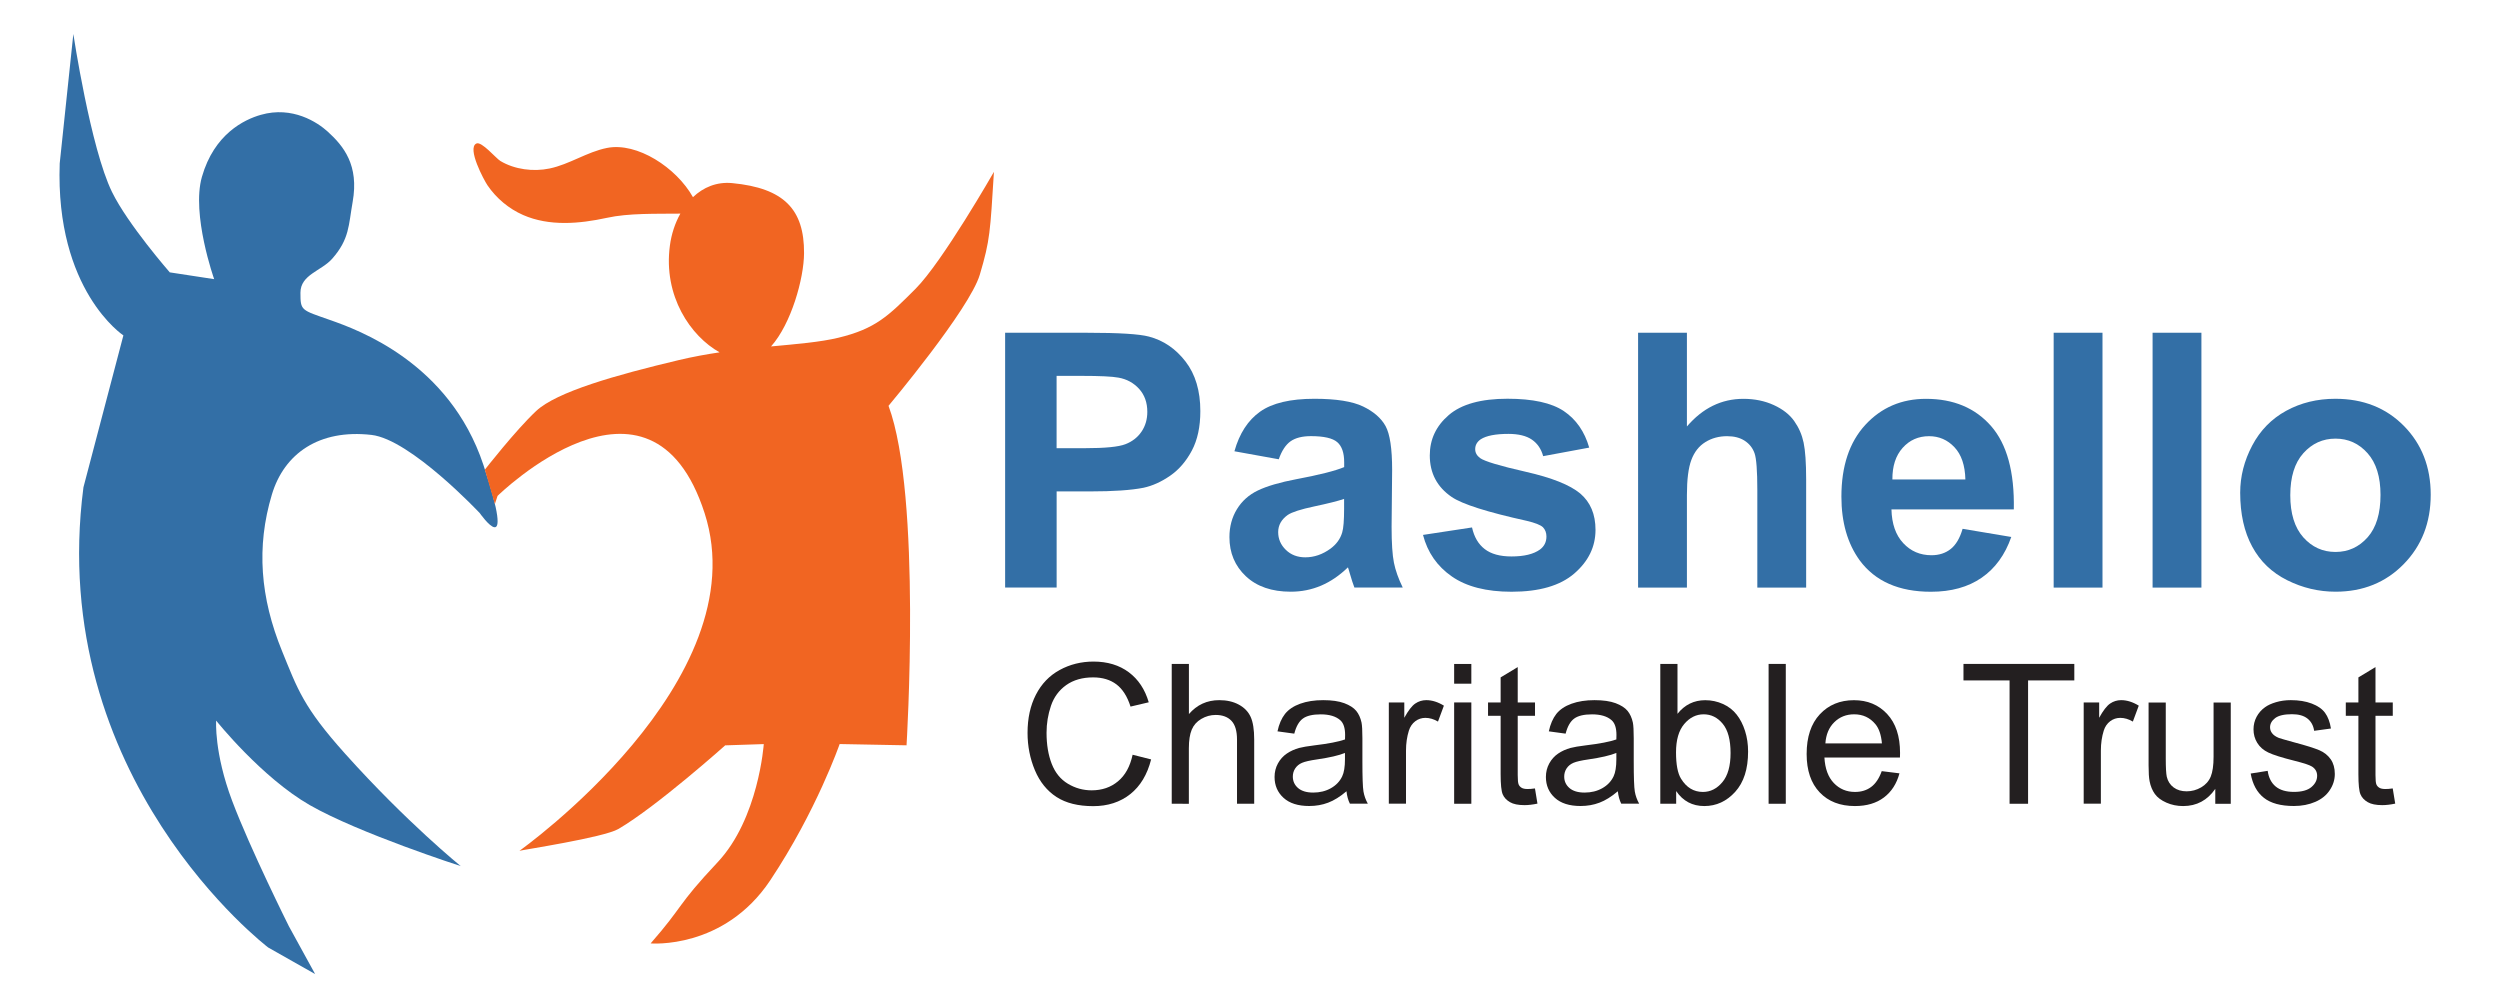
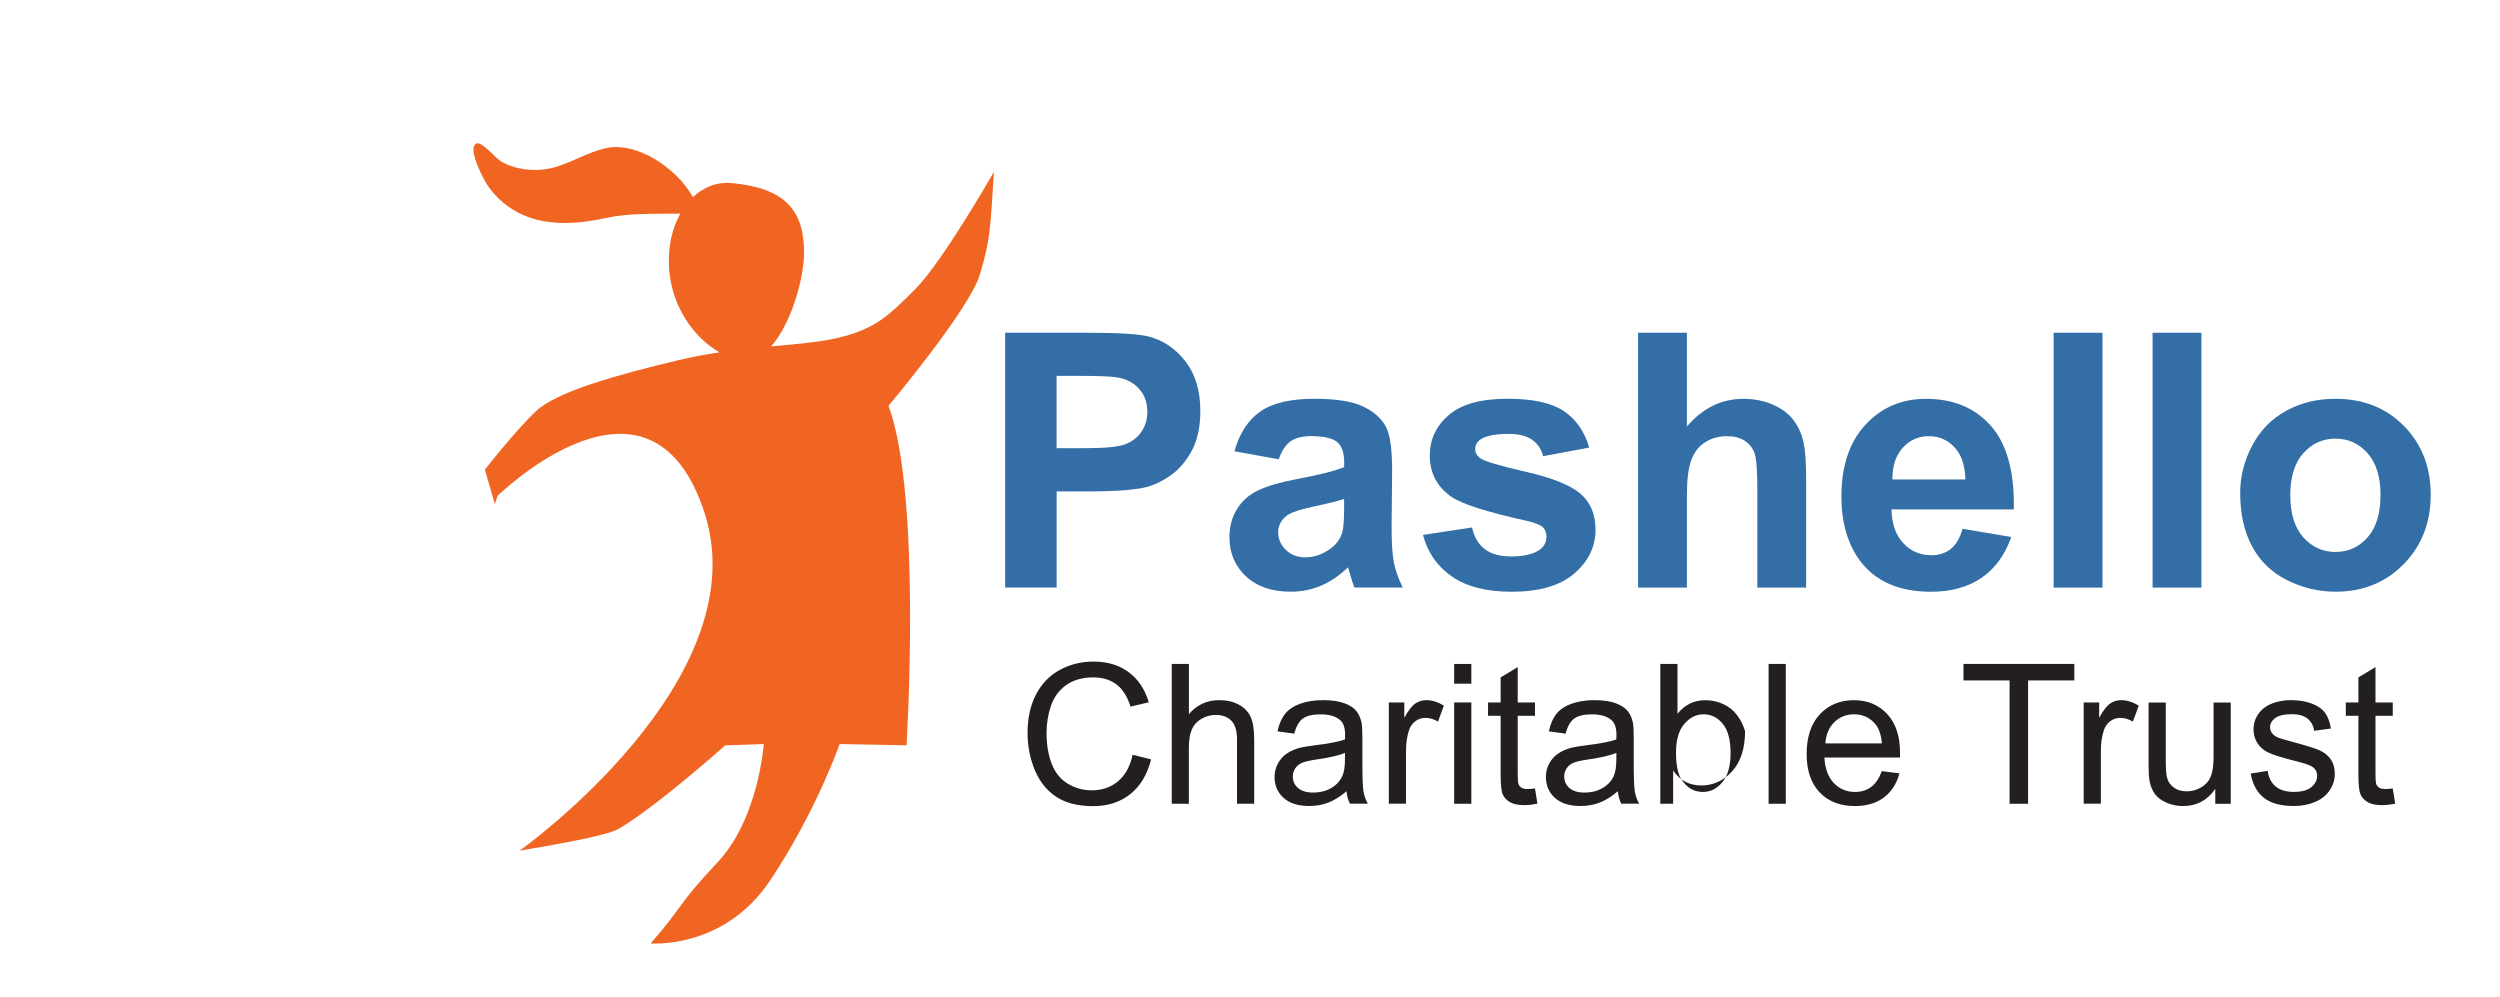
<svg xmlns="http://www.w3.org/2000/svg" version="1.1" id="Layer_1" x="0px" y="0px" viewBox="0 0 512 204.15" style="enable-background:new 0 0 512 204.15;" xml:space="preserve">
  <style type="text/css">
	.st0{fill:#336FA6;}
	.st1{fill:none;}
	.st2{fill:#F16522;}
	.st3{fill:#231F20;}
</style>
  <g>
-     <path class="st0" d="M54.93,194.05c0,0-45.6-34.64-37.84-94.25l8.18-31.11c0,0-13.97-9.19-13.04-35.23l2.79-26.5   c0,0,3.52,23.36,7.91,32.34c3.22,6.61,11.84,16.48,11.84,16.48l9.09,1.39c0,0-4.7-13.27-2.51-20.94   c2.51-8.78,8.66-11.74,12.06-12.71c6.49-1.86,11.62,1.54,13.7,3.43c3.25,2.95,6.46,6.87,5.11,14.41   c-0.85,4.78-0.63,7.58-4.18,11.62c-2.21,2.52-6.51,3.25-6.51,6.97s0.14,3.5,6.04,5.58c5.78,2.03,24.45,8.73,31.42,29.65   s-0.73,9.91-0.73,9.91S84.07,89.97,76.07,89.07c-10.73-1.22-17.87,3.82-20.39,12.22c-3.22,10.73-2.37,21.13,2.08,32.04   c3.19,7.82,4.33,11.45,12.93,21.04c12.56,14.02,23.67,23.01,23.67,23.01s-20.85-6.73-30.91-12.49   c-9.91-5.69-19.18-17.31-19.18-17.31s-0.45,6.54,3.27,16.42c3.72,9.88,11.62,25.69,11.62,25.69l5.38,9.8L54.93,194.05z" />
    <path class="st2" d="M200.67,56.24c-2.11,7.11-18.7,26.87-18.7,26.87c6.85,18.44,3.69,69.53,3.69,69.53l-13.7-0.26   c0,0-4.74,13.69-14.22,27.92c-9.48,14.22-24.49,12.91-24.49,12.91c6.83-7.8,5.27-7.64,13.69-16.59c8.43-8.95,9.48-24.23,9.48-24.23   l-7.9,0.26c0,0-14.03,12.54-21.86,17.12c-3.03,1.77-19.91,4.32-20.28,4.48c0,0,48.99-34.77,37.93-69.14   c-11.06-34.37-42.41-3.55-42.41-3.55l-0.55,1.67l-2.05-7.04c0,0,6.29-8.06,10.5-12.01c4.21-3.95,16.33-7.37,29.24-10.44   c2.83-0.67,5.62-1.18,8.33-1.58c-5.9-3.3-11.58-11.49-10.17-21.9c0.31-2.31,1.04-4.56,2.14-6.51c-5,0.06-10.58-0.12-15.04,0.86   c-5.68,1.24-11.82,1.76-17.15-0.57c-2.94-1.29-5.5-3.43-7.31-6.09c-0.72-1.06-4.26-7.65-2.27-8.56c1.07-0.5,4.02,3.05,4.91,3.58   c2.92,1.75,6.76,2.23,10.06,1.54c4.09-0.85,7.67-3.39,11.76-4.21c6.18-1.24,14.24,4.04,17.62,10.08c2.12-2.02,4.85-3.18,8.04-2.88   c10.57,1.02,14.77,5.34,14.71,14.38c-0.03,5.15-2.62,14.43-6.76,19.07c5.36-0.5,10.09-0.89,13.78-1.78   c7.64-1.84,10.27-4.48,15.8-10.01c5.53-5.53,16.07-23.97,16.07-23.97C202.78,47.55,202.78,49.13,200.67,56.24z" />
    <g>
      <path class="st0" d="M205.85,120.34V68.15h16.91c6.41,0,10.59,0.26,12.53,0.78c2.99,0.78,5.49,2.49,7.51,5.11    c2.02,2.62,3.03,6.01,3.03,10.16c0,3.2-0.58,5.9-1.74,8.08c-1.16,2.18-2.64,3.9-4.43,5.14s-3.61,2.07-5.46,2.47    c-2.52,0.5-6.16,0.75-10.93,0.75h-6.87v19.69H205.85z M216.39,76.98v14.81h5.77c4.15,0,6.93-0.27,8.33-0.82    c1.4-0.54,2.5-1.4,3.29-2.56c0.79-1.16,1.19-2.52,1.19-4.06c0-1.9-0.56-3.46-1.67-4.7c-1.12-1.23-2.53-2.01-4.24-2.31    c-1.26-0.24-3.79-0.36-7.58-0.36H216.39z" />
      <path class="st0" d="M261.89,94.06l-9.08-1.64c1.02-3.65,2.78-6.36,5.27-8.12c2.49-1.76,6.2-2.63,11.11-2.63    c4.46,0,7.79,0.53,9.97,1.58s3.72,2.4,4.61,4.02c0.89,1.63,1.34,4.61,1.34,8.95l-0.11,11.68c0,3.32,0.16,5.77,0.48,7.35    c0.32,1.58,0.92,3.27,1.8,5.07h-9.9c-0.26-0.66-0.58-1.65-0.96-2.96c-0.17-0.59-0.28-0.98-0.36-1.17    c-1.71,1.66-3.54,2.91-5.48,3.74s-4.02,1.25-6.23,1.25c-3.89,0-6.96-1.06-9.2-3.17c-2.24-2.11-3.36-4.78-3.36-8.01    c0-2.14,0.51-4.04,1.53-5.71c1.02-1.67,2.45-2.96,4.29-3.84c1.84-0.89,4.49-1.67,7.96-2.33c4.68-0.88,7.91-1.7,9.72-2.46v-1    c0-1.92-0.47-3.29-1.42-4.11c-0.95-0.82-2.74-1.23-5.38-1.23c-1.78,0-3.17,0.35-4.17,1.05S262.5,92.31,261.89,94.06z     M275.27,102.18c-1.28,0.43-3.31,0.94-6.09,1.53c-2.78,0.59-4.59,1.17-5.45,1.75c-1.3,0.93-1.96,2.1-1.96,3.52    c0,1.4,0.52,2.61,1.57,3.63c1.04,1.02,2.37,1.53,3.99,1.53c1.8,0,3.53-0.59,5.16-1.78c1.21-0.9,2.01-2,2.39-3.31    c0.26-0.85,0.39-2.48,0.39-4.88V102.18z" />
      <path class="st0" d="M291.43,109.55l10.04-1.53c0.43,1.95,1.29,3.42,2.6,4.43c1.31,1.01,3.13,1.51,5.48,1.51    c2.59,0,4.53-0.47,5.84-1.42c0.88-0.66,1.32-1.55,1.32-2.67c0-0.76-0.24-1.39-0.71-1.89c-0.5-0.47-1.61-0.91-3.35-1.32    c-8.07-1.78-13.18-3.41-15.34-4.88c-2.99-2.04-4.49-4.88-4.49-8.51c0-3.28,1.29-6.03,3.88-8.26c2.59-2.23,6.6-3.35,12.03-3.35    c5.17,0,9.02,0.84,11.54,2.53c2.51,1.69,4.25,4.18,5.2,7.48l-9.43,1.75c-0.4-1.47-1.17-2.6-2.3-3.38    c-1.13-0.78-2.74-1.18-4.82-1.18c-2.63,0-4.52,0.37-5.66,1.1c-0.76,0.52-1.14,1.2-1.14,2.03c0,0.71,0.33,1.32,1,1.82    c0.9,0.66,4.02,1.6,9.35,2.81c5.33,1.21,9.05,2.69,11.16,4.45c2.09,1.78,3.13,4.26,3.13,7.44c0,3.47-1.45,6.44-4.34,8.94    s-7.18,3.74-12.85,3.74c-5.15,0-9.23-1.04-12.23-3.13C294.32,115.97,292.36,113.13,291.43,109.55z" />
      <path class="st0" d="M345.48,68.15v19.19c3.23-3.77,7.08-5.66,11.57-5.66c2.3,0,4.38,0.43,6.23,1.28s3.25,1.95,4.18,3.28    c0.94,1.33,1.58,2.8,1.92,4.41c0.34,1.61,0.52,4.12,0.52,7.51v22.18h-10v-19.97c0-3.96-0.19-6.48-0.57-7.55    c-0.38-1.07-1.05-1.92-2.01-2.55c-0.96-0.63-2.17-0.94-3.61-0.94c-1.66,0-3.15,0.4-4.45,1.21c-1.31,0.81-2.26,2.02-2.87,3.65    s-0.91,4.03-0.91,7.21v18.94h-10V68.15H345.48z" />
      <path class="st0" d="M401.94,108.3l9.97,1.67c-1.28,3.66-3.3,6.44-6.07,8.35c-2.77,1.91-6.22,2.87-10.38,2.87    c-6.57,0-11.44-2.15-14.6-6.44c-2.49-3.44-3.74-7.79-3.74-13.03c0-6.27,1.64-11.17,4.91-14.72c3.28-3.55,7.42-5.32,12.42-5.32    c5.62,0,10.06,1.86,13.32,5.57c3.25,3.71,4.81,9.4,4.66,17.07h-25.06c0.07,2.97,0.88,5.28,2.42,6.92    c1.54,1.65,3.46,2.47,5.77,2.47c1.57,0,2.88-0.43,3.95-1.28S401.39,110.2,401.94,108.3z M402.51,98.19    c-0.07-2.9-0.82-5.1-2.24-6.6c-1.42-1.51-3.16-2.26-5.2-2.26c-2.18,0-3.99,0.8-5.41,2.39s-2.12,3.75-2.1,6.48H402.51z" />
      <path class="st0" d="M420.59,120.34V68.15h10v52.19H420.59z" />
      <path class="st0" d="M440.85,120.34V68.15h10v52.19H440.85z" />
      <path class="st0" d="M458.79,100.9c0-3.32,0.82-6.54,2.46-9.65s3.96-5.48,6.96-7.12c3-1.64,6.35-2.46,10.06-2.46    c5.72,0,10.41,1.86,14.06,5.57s5.48,8.41,5.48,14.08c0,5.72-1.85,10.46-5.54,14.22c-3.69,3.76-8.34,5.64-13.94,5.64    c-3.46,0-6.77-0.78-9.91-2.35c-3.15-1.57-5.54-3.86-7.17-6.89C459.61,108.93,458.79,105.24,458.79,100.9z M469.05,101.43    c0,3.75,0.89,6.62,2.67,8.62c1.78,1.99,3.97,2.99,6.59,2.99c2.61,0,4.8-1,6.57-2.99c1.77-1.99,2.65-4.89,2.65-8.69    c0-3.7-0.88-6.55-2.65-8.54c-1.77-1.99-3.96-2.99-6.57-2.99c-2.61,0-4.81,1-6.59,2.99C469.94,94.81,469.05,97.68,469.05,101.43z" />
    </g>
    <g>
      <path class="st3" d="M231.96,154.57l3.79,0.96c-0.79,3.11-2.22,5.49-4.29,7.12c-2.06,1.63-4.59,2.45-7.57,2.45    c-3.09,0-5.6-0.63-7.53-1.88c-1.93-1.26-3.41-3.08-4.41-5.46s-1.51-4.94-1.51-7.68c0-2.98,0.57-5.58,1.71-7.8    c1.14-2.22,2.76-3.91,4.86-5.06c2.1-1.15,4.42-1.73,6.94-1.73c2.86,0,5.27,0.73,7.23,2.19c1.95,1.46,3.31,3.51,4.08,6.15    l-3.73,0.88c-0.66-2.08-1.63-3.6-2.89-4.55c-1.26-0.95-2.85-1.43-4.77-1.43c-2.2,0-4.04,0.53-5.52,1.58    c-1.48,1.06-2.52,2.47-3.12,4.25c-0.6,1.78-0.9,3.61-0.9,5.5c0,2.44,0.35,4.56,1.06,6.38c0.71,1.82,1.81,3.17,3.31,4.07    c1.5,0.9,3.12,1.35,4.86,1.35c2.12,0,3.92-0.61,5.39-1.84C230.44,158.8,231.44,156.98,231.96,154.57z" />
      <path class="st3" d="M239.97,164.61v-28.64h3.52v10.27c1.64-1.9,3.71-2.85,6.21-2.85c1.54,0,2.87,0.3,4,0.91    c1.13,0.61,1.94,1.44,2.43,2.51c0.49,1.07,0.73,2.62,0.73,4.65v13.15h-3.52v-13.15c0-1.76-0.38-3.04-1.14-3.84    c-0.76-0.8-1.84-1.2-3.23-1.2c-1.04,0-2.02,0.27-2.94,0.81c-0.92,0.54-1.57,1.27-1.96,2.2s-0.59,2.2-0.59,3.83v11.35H239.97z" />
      <path class="st3" d="M275.76,162.05c-1.3,1.11-2.56,1.89-3.76,2.34c-1.21,0.46-2.5,0.68-3.88,0.68c-2.28,0-4.03-0.56-5.25-1.67    c-1.22-1.11-1.84-2.54-1.84-4.27c0-1.02,0.23-1.94,0.69-2.78c0.46-0.84,1.07-1.51,1.82-2.02c0.75-0.51,1.59-0.89,2.53-1.15    c0.69-0.18,1.73-0.36,3.12-0.53c2.84-0.34,4.93-0.74,6.27-1.21c0.01-0.48,0.02-0.79,0.02-0.92c0-1.43-0.33-2.44-1-3.03    c-0.9-0.79-2.23-1.19-4-1.19c-1.65,0-2.88,0.29-3.66,0.87c-0.79,0.58-1.37,1.61-1.75,3.08l-3.44-0.47    c0.31-1.47,0.83-2.66,1.54-3.57c0.72-0.9,1.75-1.6,3.11-2.09s2.92-0.73,4.71-0.73c1.77,0,3.21,0.21,4.32,0.62    c1.11,0.42,1.92,0.94,2.44,1.57c0.52,0.63,0.88,1.43,1.09,2.39c0.12,0.6,0.18,1.68,0.18,3.24v4.69c0,3.27,0.07,5.34,0.22,6.2    c0.15,0.87,0.45,1.7,0.89,2.49h-3.67C276.1,163.88,275.86,163.03,275.76,162.05z M275.46,154.2c-1.28,0.52-3.19,0.96-5.74,1.33    c-1.45,0.21-2.47,0.44-3.07,0.7s-1.06,0.64-1.39,1.14c-0.33,0.5-0.49,1.06-0.49,1.67c0,0.94,0.35,1.72,1.06,2.34    c0.71,0.62,1.75,0.94,3.12,0.94c1.35,0,2.56-0.3,3.61-0.89c1.05-0.59,1.83-1.4,2.32-2.43c0.38-0.79,0.57-1.97,0.57-3.52V154.2z" />
      <path class="st3" d="M284.43,164.61v-20.75h3.17v3.14c0.81-1.47,1.55-2.44,2.24-2.91s1.44-0.7,2.26-0.7    c1.18,0,2.39,0.38,3.61,1.13l-1.21,3.26c-0.86-0.51-1.72-0.76-2.58-0.76c-0.77,0-1.46,0.23-2.07,0.69    c-0.61,0.46-1.05,1.1-1.31,1.92c-0.39,1.25-0.59,2.62-0.59,4.1v10.86H284.43z" />
      <path class="st3" d="M297.81,140.02v-4.04h3.52v4.04H297.81z M297.81,164.61v-20.75h3.52v20.75H297.81z" />
      <path class="st3" d="M314.36,161.47l0.51,3.11c-0.99,0.21-1.88,0.31-2.66,0.31c-1.28,0-2.27-0.2-2.97-0.61s-1.2-0.93-1.48-1.59    c-0.29-0.66-0.43-2.04-0.43-4.15V146.6h-2.58v-2.73h2.58v-5.14l3.5-2.11v7.25h3.54v2.73h-3.54v12.13c0,1,0.06,1.65,0.19,1.93    c0.12,0.29,0.33,0.51,0.61,0.68c0.28,0.17,0.68,0.25,1.2,0.25C313.2,161.6,313.72,161.56,314.36,161.47z" />
      <path class="st3" d="M331.33,162.05c-1.3,1.11-2.56,1.89-3.76,2.34c-1.21,0.46-2.5,0.68-3.88,0.68c-2.28,0-4.03-0.56-5.25-1.67    c-1.22-1.11-1.84-2.54-1.84-4.27c0-1.02,0.23-1.94,0.69-2.78c0.46-0.84,1.07-1.51,1.82-2.02c0.75-0.51,1.59-0.89,2.53-1.15    c0.69-0.18,1.73-0.36,3.12-0.53c2.84-0.34,4.93-0.74,6.27-1.21c0.01-0.48,0.02-0.79,0.02-0.92c0-1.43-0.33-2.44-1-3.03    c-0.9-0.79-2.23-1.19-4-1.19c-1.65,0-2.88,0.29-3.66,0.87c-0.79,0.58-1.37,1.61-1.75,3.08l-3.44-0.47    c0.31-1.47,0.83-2.66,1.54-3.57c0.72-0.9,1.75-1.6,3.11-2.09s2.92-0.73,4.71-0.73c1.77,0,3.21,0.21,4.32,0.62    c1.11,0.42,1.92,0.94,2.44,1.57c0.52,0.63,0.88,1.43,1.09,2.39c0.12,0.6,0.18,1.68,0.18,3.24v4.69c0,3.27,0.07,5.34,0.22,6.2    c0.15,0.87,0.45,1.7,0.89,2.49h-3.67C331.67,163.88,331.44,163.03,331.33,162.05z M331.04,154.2c-1.28,0.52-3.19,0.96-5.74,1.33    c-1.45,0.21-2.47,0.44-3.07,0.7s-1.06,0.64-1.39,1.14c-0.33,0.5-0.49,1.06-0.49,1.67c0,0.94,0.35,1.72,1.06,2.34    c0.71,0.62,1.75,0.94,3.12,0.94c1.35,0,2.56-0.3,3.61-0.89c1.05-0.59,1.83-1.4,2.32-2.43c0.38-0.79,0.57-1.97,0.57-3.52V154.2z" />
-       <path class="st3" d="M343.29,164.61h-3.26v-28.64h3.52v10.22c1.48-1.86,3.38-2.79,5.68-2.79c1.28,0,2.48,0.26,3.62,0.77    s2.08,1.24,2.81,2.17c0.74,0.93,1.31,2.05,1.73,3.37s0.62,2.72,0.62,4.22c0,3.56-0.88,6.3-2.64,8.24    c-1.76,1.94-3.87,2.91-6.33,2.91c-2.45,0-4.37-1.02-5.76-3.07V164.61z M343.25,154.08c0,2.49,0.34,4.29,1.02,5.39    c1.11,1.81,2.6,2.72,4.49,2.72c1.54,0,2.86-0.67,3.98-2c1.12-1.33,1.68-3.32,1.68-5.97c0-2.71-0.54-4.71-1.61-6    c-1.07-1.29-2.37-1.93-3.9-1.93c-1.54,0-2.87,0.67-3.99,2S343.25,151.56,343.25,154.08z" />
+       <path class="st3" d="M343.29,164.61h-3.26v-28.64h3.52v10.22c1.48-1.86,3.38-2.79,5.68-2.79c1.28,0,2.48,0.26,3.62,0.77    s2.08,1.24,2.81,2.17c0.74,0.93,1.31,2.05,1.73,3.37c0,3.56-0.88,6.3-2.64,8.24    c-1.76,1.94-3.87,2.91-6.33,2.91c-2.45,0-4.37-1.02-5.76-3.07V164.61z M343.25,154.08c0,2.49,0.34,4.29,1.02,5.39    c1.11,1.81,2.6,2.72,4.49,2.72c1.54,0,2.86-0.67,3.98-2c1.12-1.33,1.68-3.32,1.68-5.97c0-2.71-0.54-4.71-1.61-6    c-1.07-1.29-2.37-1.93-3.9-1.93c-1.54,0-2.87,0.67-3.99,2S343.25,151.56,343.25,154.08z" />
      <path class="st3" d="M362.21,164.61v-28.64h3.52v28.64H362.21z" />
      <path class="st3" d="M385.38,157.93l3.63,0.45c-0.57,2.12-1.63,3.77-3.18,4.94c-1.55,1.17-3.53,1.76-5.94,1.76    c-3.04,0-5.44-0.93-7.22-2.8c-1.78-1.87-2.67-4.49-2.67-7.86c0-3.49,0.9-6.2,2.7-8.13c1.8-1.93,4.13-2.89,6.99-2.89    c2.77,0,5.04,0.94,6.8,2.83c1.76,1.89,2.64,4.54,2.64,7.97c0,0.21-0.01,0.52-0.02,0.94h-15.47c0.13,2.28,0.77,4.02,1.93,5.23    c1.16,1.21,2.6,1.82,4.34,1.82c1.29,0,2.39-0.34,3.3-1.02C384.12,160.5,384.85,159.41,385.38,157.93z M373.84,152.25h11.58    c-0.16-1.75-0.6-3.05-1.33-3.93c-1.12-1.35-2.57-2.03-4.36-2.03c-1.62,0-2.97,0.54-4.07,1.62S373.96,150.44,373.84,152.25z" />
      <path class="st3" d="M411.56,164.61v-25.26h-9.44v-3.38h22.7v3.38h-9.47v25.26H411.56z" />
      <path class="st3" d="M426.74,164.61v-20.75h3.17v3.14c0.81-1.47,1.55-2.44,2.24-2.91s1.44-0.7,2.26-0.7    c1.18,0,2.39,0.38,3.61,1.13l-1.21,3.26c-0.86-0.51-1.72-0.76-2.58-0.76c-0.77,0-1.46,0.23-2.07,0.69    c-0.61,0.46-1.05,1.1-1.31,1.92c-0.39,1.25-0.59,2.62-0.59,4.1v10.86H426.74z" />
      <path class="st3" d="M453.69,164.61v-3.05c-1.61,2.34-3.81,3.52-6.58,3.52c-1.22,0-2.37-0.23-3.43-0.7s-1.85-1.06-2.36-1.77    c-0.51-0.71-0.88-1.58-1.08-2.61c-0.14-0.69-0.21-1.78-0.21-3.28v-12.85h3.52v11.51c0,1.84,0.07,3.07,0.21,3.71    c0.22,0.92,0.69,1.65,1.41,2.18c0.72,0.53,1.6,0.79,2.66,0.79c1.05,0,2.04-0.27,2.97-0.81c0.92-0.54,1.58-1.28,1.96-2.21    c0.38-0.93,0.58-2.28,0.58-4.05v-11.12h3.52v20.75H453.69z" />
      <path class="st3" d="M460.94,158.42l3.48-0.55c0.2,1.39,0.74,2.46,1.63,3.2c0.89,0.74,2.14,1.11,3.74,1.11    c1.62,0,2.81-0.33,3.59-0.99c0.78-0.66,1.17-1.43,1.17-2.31c0-0.79-0.34-1.42-1.04-1.88c-0.48-0.31-1.68-0.71-3.59-1.19    c-2.58-0.65-4.37-1.21-5.36-1.69c-1-0.47-1.75-1.13-2.27-1.97s-0.77-1.77-0.77-2.78c0-0.92,0.21-1.78,0.63-2.57    c0.42-0.79,1-1.44,1.73-1.96c0.55-0.4,1.29-0.75,2.24-1.03s1.96-0.42,3.04-0.42c1.63,0,3.06,0.23,4.29,0.7s2.14,1.1,2.72,1.9    c0.59,0.8,0.99,1.87,1.21,3.21l-3.44,0.47c-0.16-1.07-0.61-1.9-1.36-2.5c-0.75-0.6-1.81-0.9-3.17-0.9c-1.61,0-2.77,0.27-3.46,0.8    c-0.69,0.53-1.04,1.16-1.04,1.88c0,0.46,0.14,0.87,0.43,1.23c0.29,0.38,0.74,0.69,1.35,0.94c0.35,0.13,1.39,0.43,3.11,0.9    c2.49,0.66,4.22,1.21,5.21,1.63c0.98,0.42,1.75,1.04,2.32,1.85c0.56,0.81,0.84,1.81,0.84,3.01c0,1.17-0.34,2.28-1.03,3.31    c-0.68,1.04-1.67,1.84-2.96,2.4s-2.75,0.85-4.38,0.85c-2.7,0-4.75-0.56-6.16-1.68C462.23,162.28,461.33,160.62,460.94,158.42z" />
      <path class="st3" d="M490.03,161.47l0.51,3.11c-0.99,0.21-1.88,0.31-2.66,0.31c-1.28,0-2.27-0.2-2.97-0.61s-1.2-0.93-1.48-1.59    c-0.29-0.66-0.43-2.04-0.43-4.15V146.6h-2.58v-2.73h2.58v-5.14l3.5-2.11v7.25h3.54v2.73h-3.54v12.13c0,1,0.06,1.65,0.19,1.93    c0.12,0.29,0.33,0.51,0.61,0.68c0.28,0.17,0.68,0.25,1.2,0.25C488.87,161.6,489.39,161.56,490.03,161.47z" />
    </g>
  </g>
</svg>